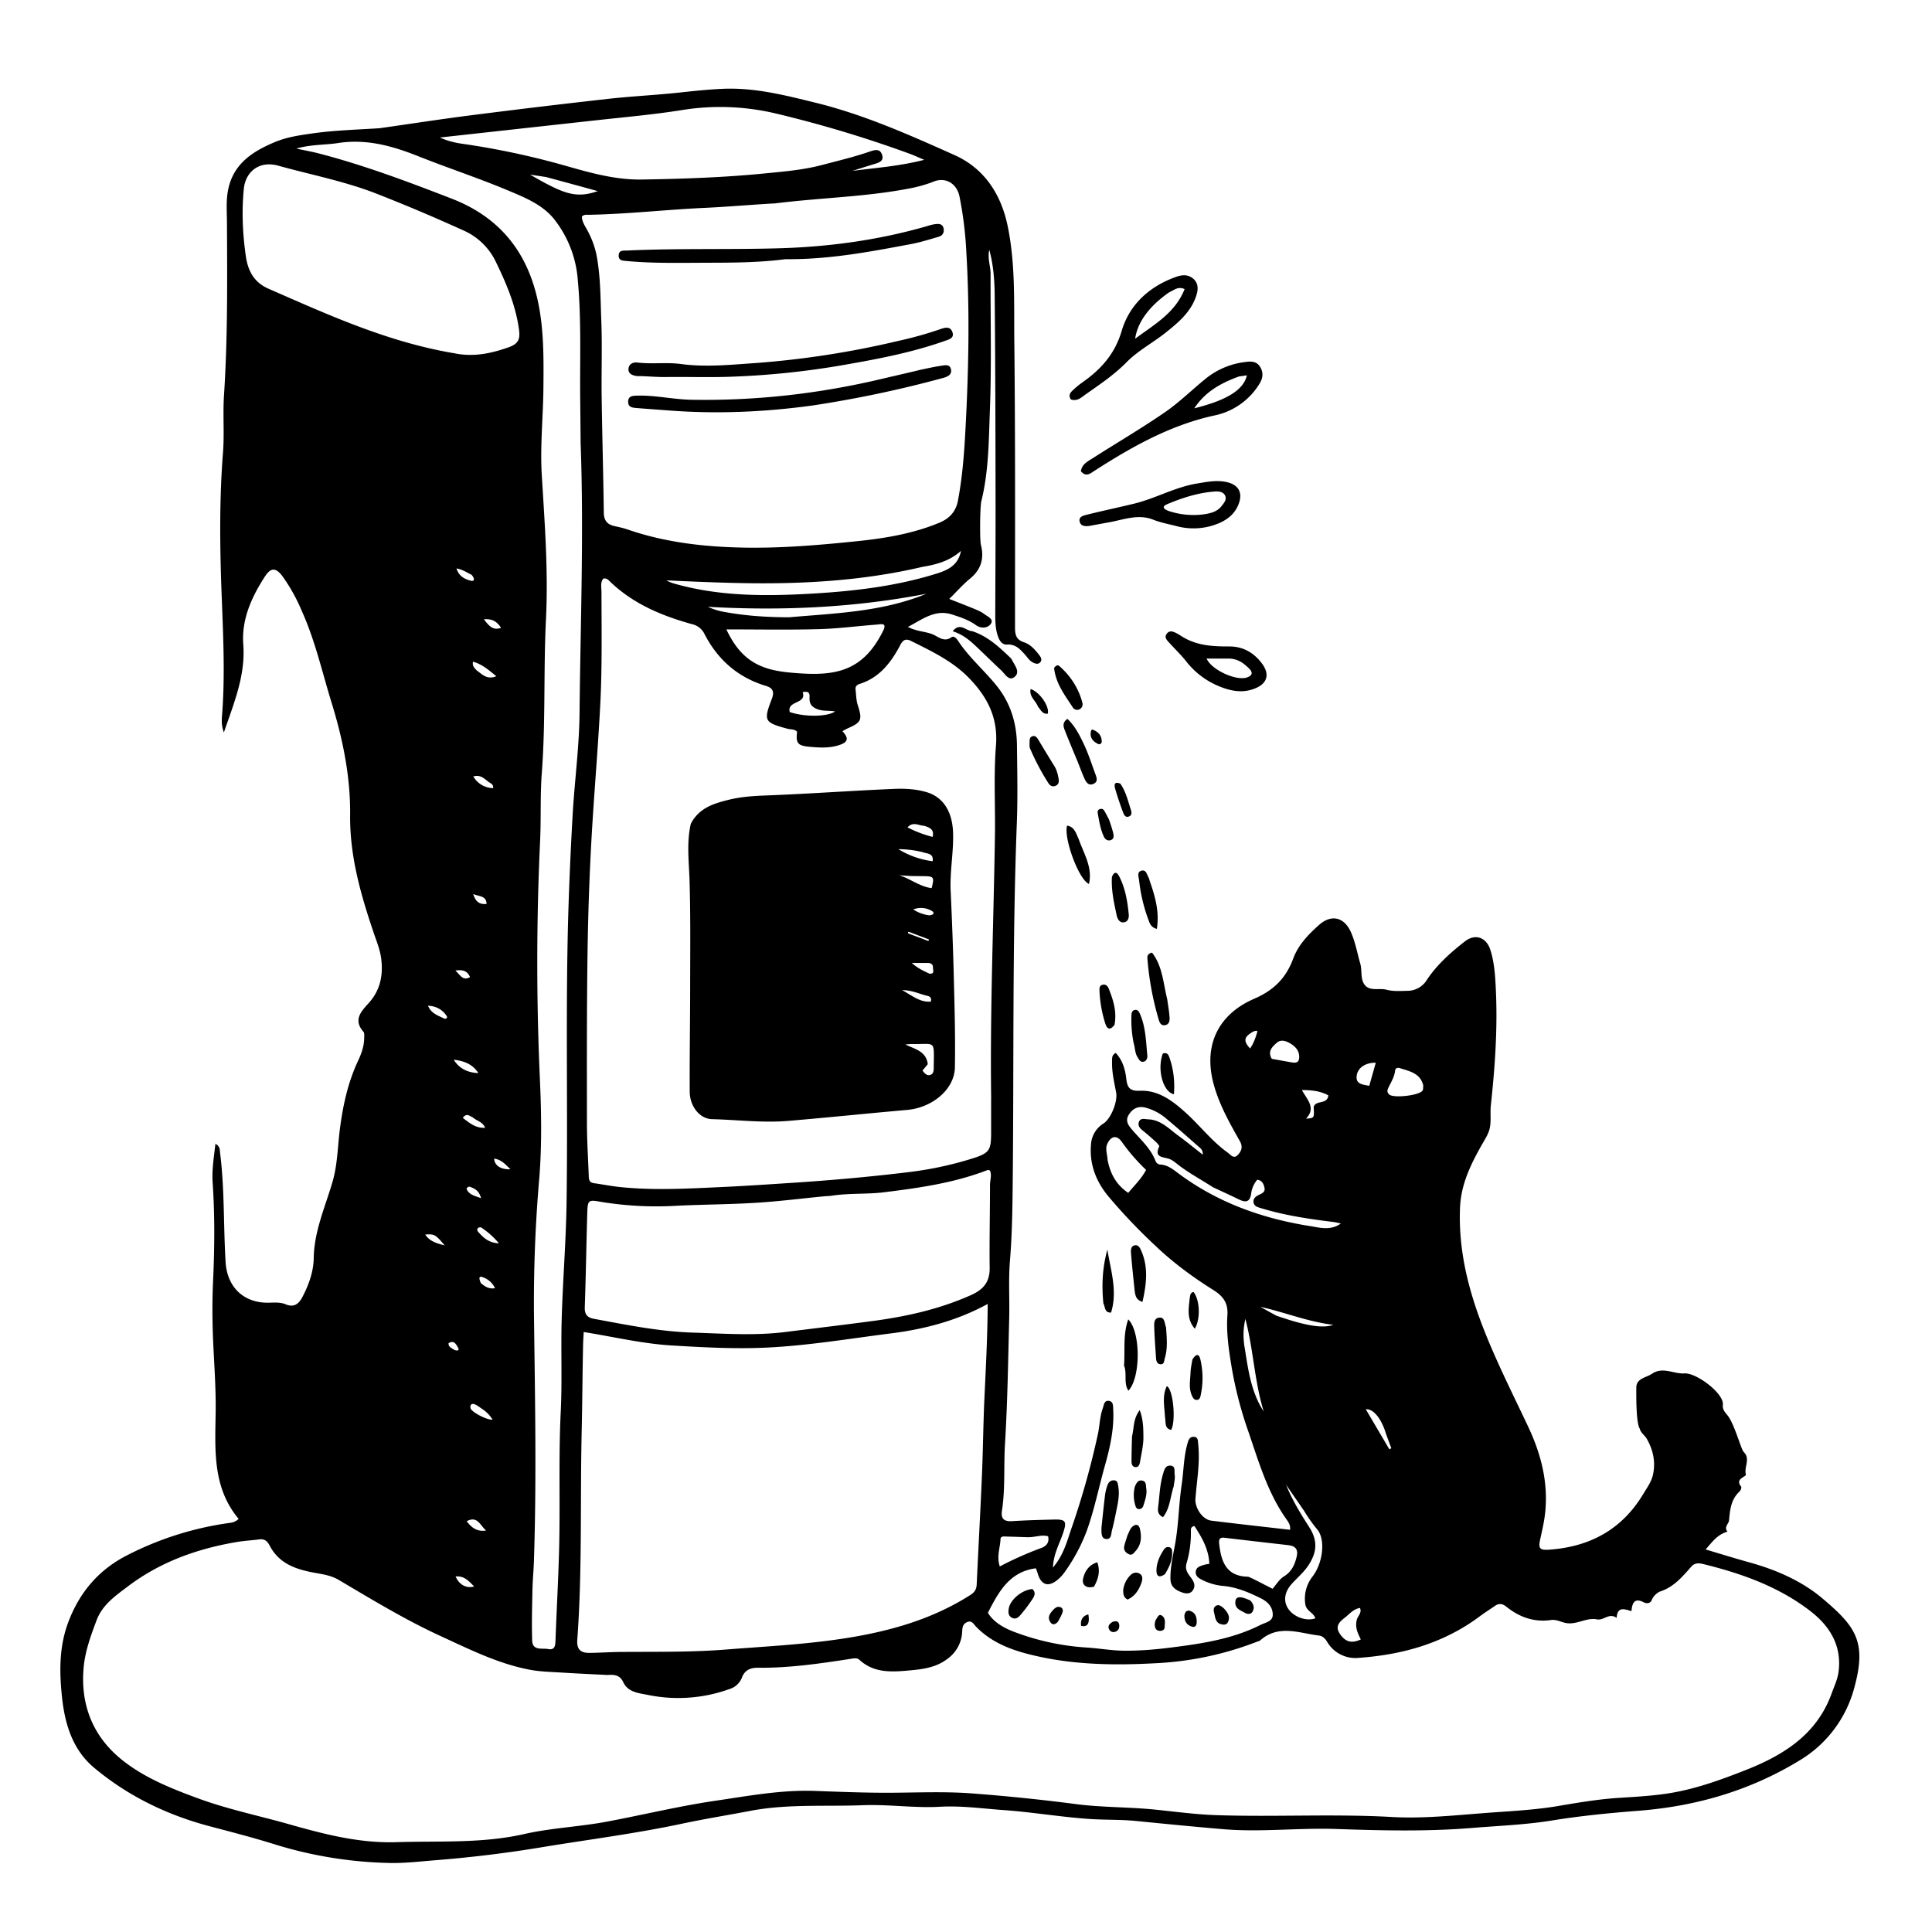
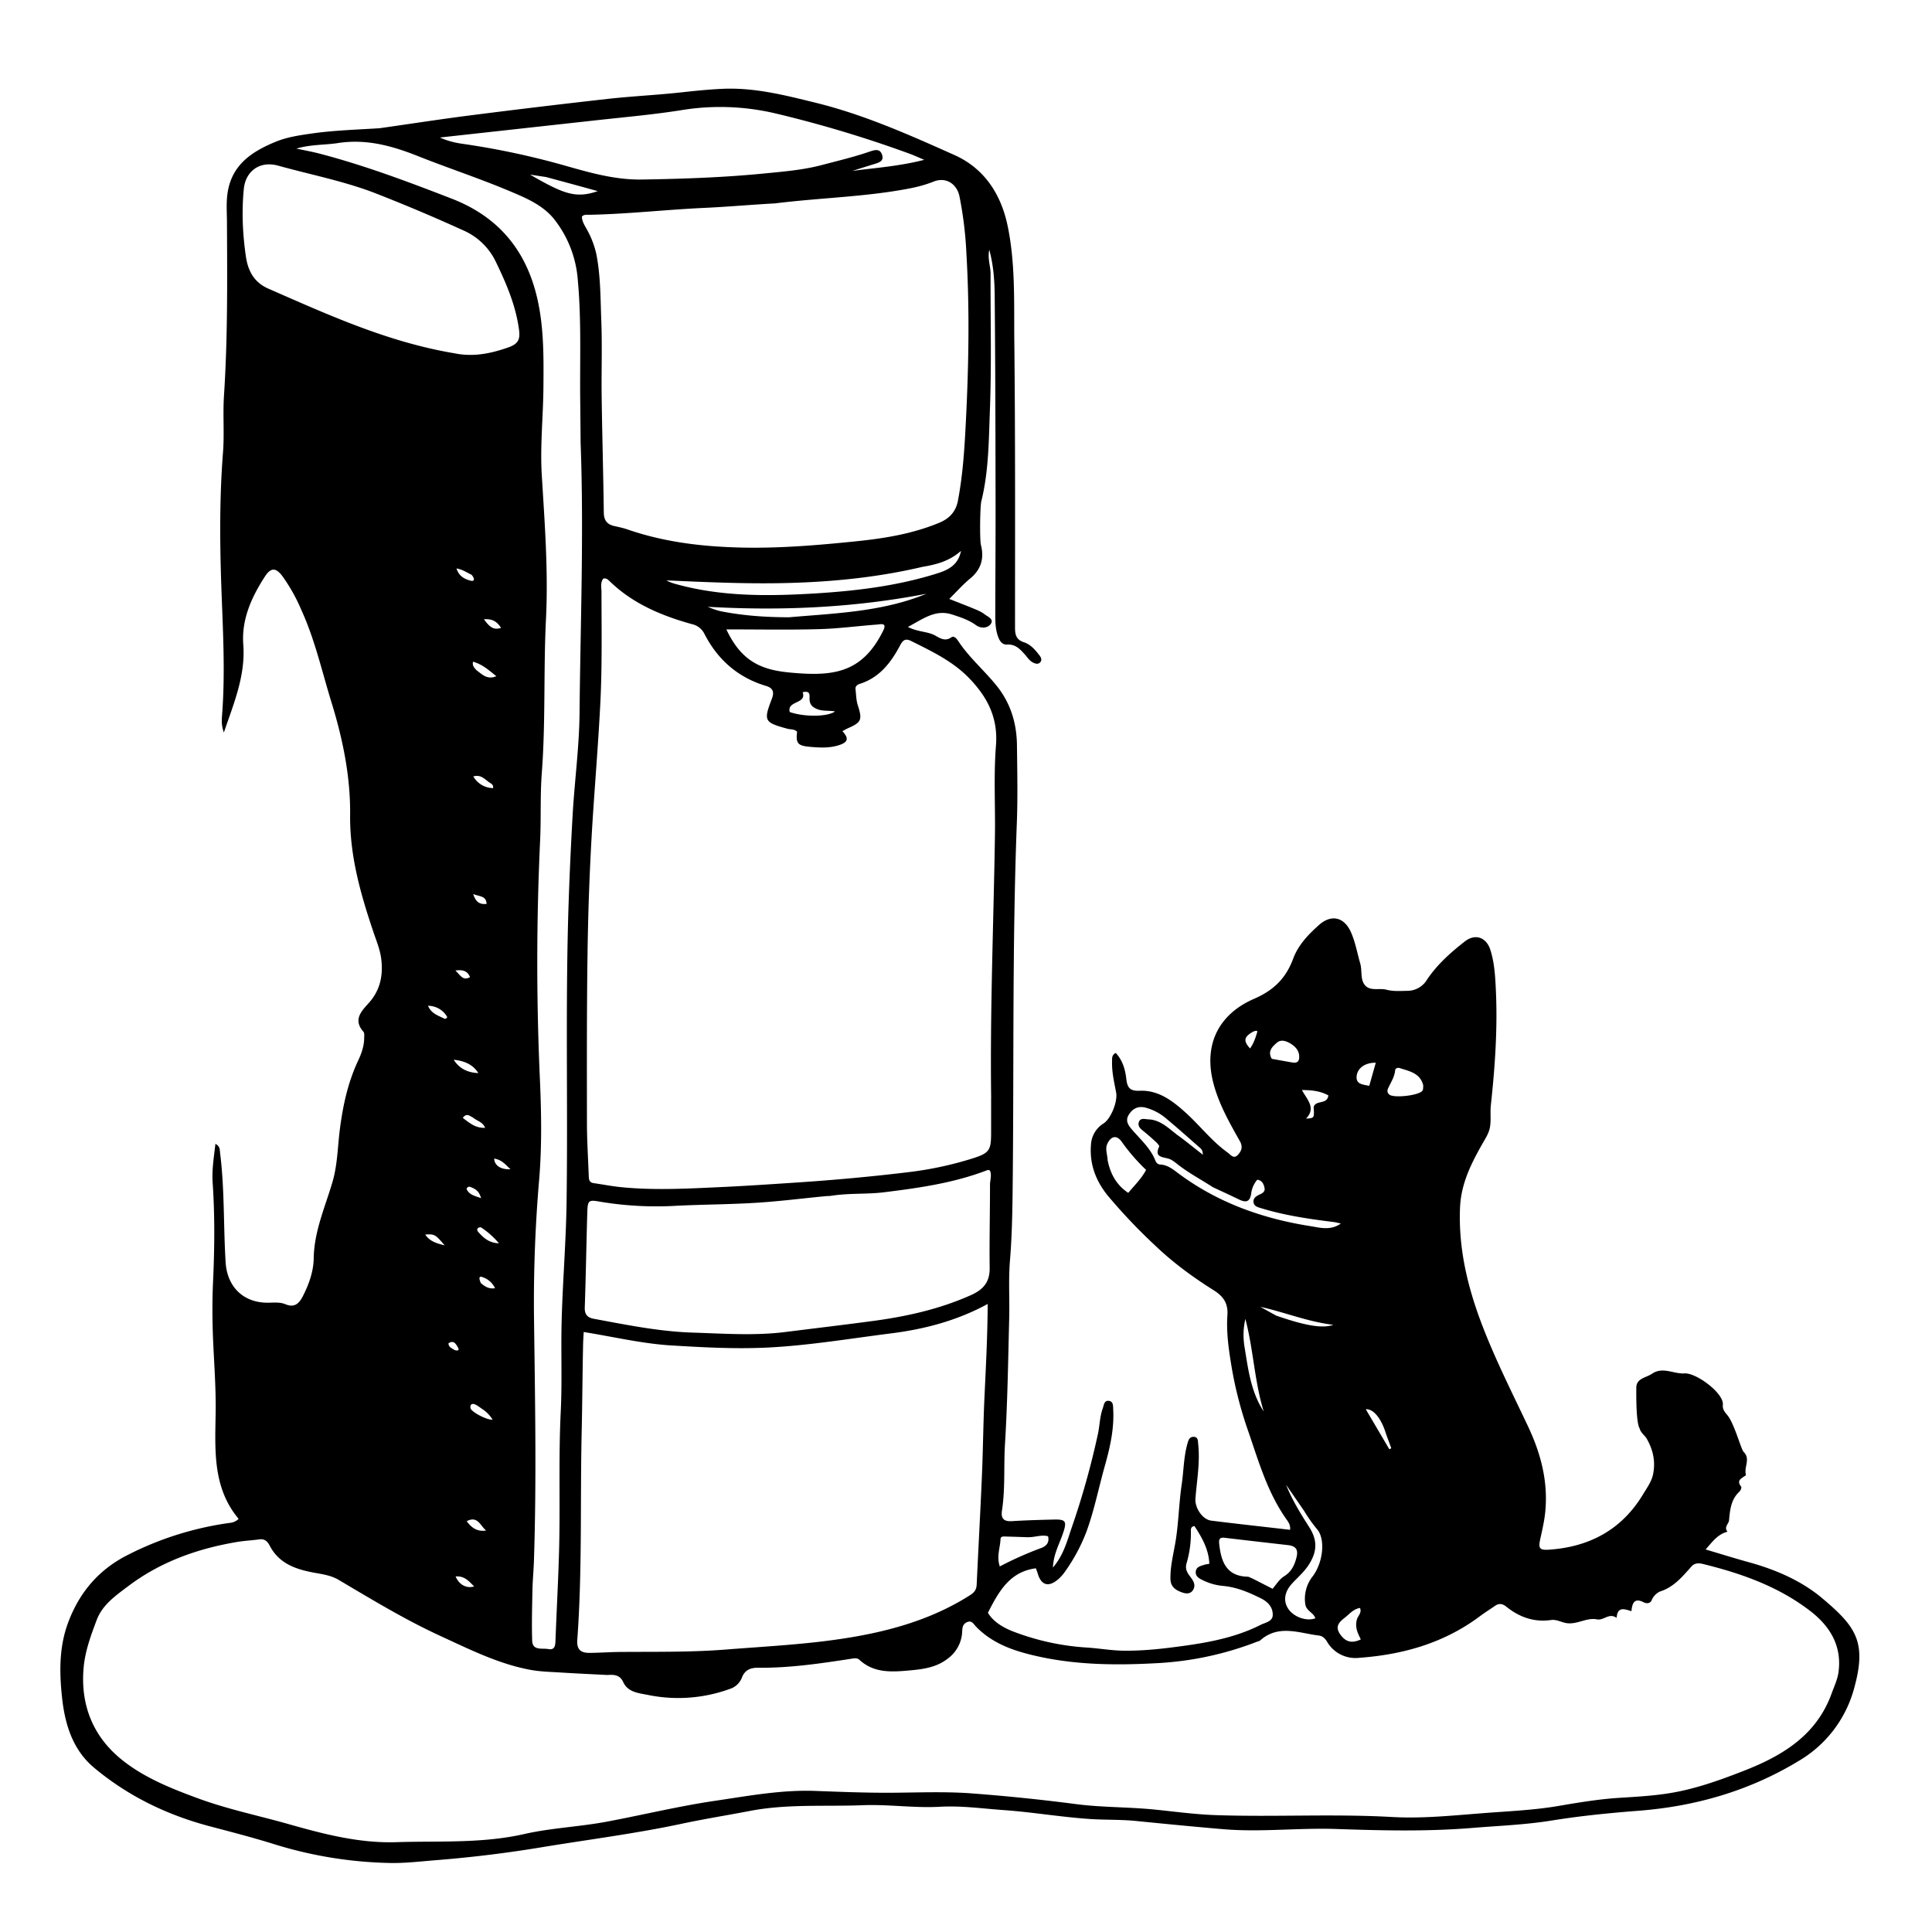
<svg xmlns="http://www.w3.org/2000/svg" viewBox="0 0 400 400" fill="none">
  <path d="M78.56 26.55c6.3-.89 12.45-1.85 18.63-2.64a1852.9 1852.9 0 0 1 28.6-3.43c4.9-.55 9.83-.78 14.73-1.3 3.1-.34 6.18-.67 9.3-.8 6.53-.25 12.73 1.34 19 2.88 10.04 2.46 19.42 6.65 28.77 10.83 6.15 2.75 9.66 8.04 11.04 14.72 1.62 7.84 1.29 15.8 1.37 23.7.22 19.79.15 39.58.15 59.37 0 1.53.22 2.57 1.87 3.1 1.38.46 2.35 1.61 3.23 2.76.32.42.53.97.08 1.42-.42.42-.95.26-1.44.02-.74-.36-1.15-1.05-1.66-1.63-1.01-1.12-1.97-2.21-3.73-2.1-1.04.06-1.56-.79-1.88-1.7-.54-1.5-.56-3.07-.56-4.63.02-8.14.08-16.27.06-24.4-.02-13.86-.05-27.71-.18-41.57-.03-3.1-.25-6.23-1.12-9.44-.4 1.83.28 3.4.27 5.03-.04 9.36.22 18.74-.14 28.1-.24 6.32-.23 12.72-1.78 18.95-.27 1.07-.35 7.96-.08 9.03.7 2.78.06 5.07-2.22 6.95-1.49 1.22-2.78 2.7-4.34 4.23 1.94.77 3.61 1.4 5.26 2.09.72.3 1.46.62 2.06 1.09.65.5 2 1 1.26 2.02-.67.91-2.07.94-3.03.24-1.51-1.1-3.22-1.65-4.95-2.21-3.47-1.13-6 .9-9.16 2.57 2.05 1.06 3.95.9 5.55 1.73 1.01.53 2.1 1.37 3.43.43.58-.42 1.12.29 1.42.73 2.3 3.5 5.53 6.2 8.1 9.45 2.8 3.54 4.03 7.68 4.08 12.15.06 5.4.18 10.82-.03 16.21-.98 25.7-.56 51.4-.88 77.1-.06 4.45-.17 8.94-.54 13.42-.33 4-.05 8.05-.16 12.08-.22 8.63-.34 17.27-.87 25.88-.28 4.6.08 9.24-.63 13.82-.24 1.6.41 2.24 2.05 2.14 2.85-.18 5.7-.26 8.56-.33 2.62-.08 2.86.33 2.07 2.73-.74 2.26-2.01 4.36-2.12 7.2 2.13-2.48 2.88-5.29 3.76-7.9a167.71 167.71 0 0 0 5.58-19.88c.35-1.71.37-3.5.97-5.16.24-.67.28-1.77 1.37-1.55.85.18.76 1.09.8 1.8.21 3.95-.65 7.78-1.7 11.52-1.29 4.56-2.2 9.22-3.82 13.69a36.85 36.85 0 0 1-4.4 8.24 8.48 8.48 0 0 1-1.55 1.74c-2.01 1.66-3.5 1.14-4.21-1.42-.09-.3-.22-.6-.34-.92-5.38.7-7.67 4.76-9.92 9.21 1.06 1.8 3.1 3.05 5.22 3.87a51.16 51.16 0 0 0 15.16 3.32c2.59.16 5.16.63 7.75.66 3.3.03 6.6-.25 9.89-.67 6.33-.8 12.63-1.75 18.42-4.67.98-.5 2.52-.69 2.53-2.08.01-1.58-.96-2.68-2.47-3.43-2.52-1.25-5.06-2.33-7.9-2.57a11.88 11.88 0 0 1-4.11-1.17c-.7-.34-1.48-.74-1.47-1.66.02-1.06.94-1.28 1.76-1.53.3-.1.62-.13 1.06-.22-.13-3.03-1.54-5.45-3.08-7.8-.74.09-.76.63-.74 1.03a22 22 0 0 1-.91 6.72c-.27 1.02.03 1.7.6 2.49.64.86 1.48 1.82.75 3-.46.75-1.27.81-2.1.55-1.37-.46-2.53-1.13-2.57-2.79-.06-2.35.48-4.65.9-6.94.8-4.22.8-8.52 1.44-12.76.4-2.76.4-5.57 1.15-8.28.2-.73.4-1.49 1.26-1.5 1.03-.02.92.87 1 1.57.4 3.79-.3 7.52-.58 11.26-.14 1.8 1.4 4.28 3.27 4.52 5.4.68 10.82 1.26 16.32 1.9.15-1.03-.43-1.72-.87-2.35-3.82-5.48-5.64-11.81-7.77-18.02a80.6 80.6 0 0 1-3.43-13.17c-.6-3.6-1.15-7.23-.9-10.86.19-2.56-.91-3.99-2.87-5.22-4.3-2.7-8.4-5.71-12.07-9.22a116.64 116.64 0 0 1-9.79-10.3c-2.51-3.08-3.86-6.59-3.51-10.65a5.48 5.48 0 0 1 2.6-4.34c1.57-1.04 2.96-4.6 2.6-6.44-.4-2.11-.9-4.2-.84-6.37.02-.64-.11-1.34.76-1.79 1.41 1.5 1.97 3.4 2.19 5.38.2 1.75.7 2.54 2.76 2.45 3.9-.17 6.83 2.09 9.58 4.58 2.94 2.67 5.37 5.87 8.62 8.2.64.46 1.26 1.43 2.13.5.73-.78 1.1-1.63.44-2.81-2.16-3.84-4.35-7.66-5.49-12-2.18-8.3 1.35-14.45 8.42-17.51 4.12-1.78 6.62-4.32 8.11-8.36 1.04-2.8 3.1-4.94 5.3-6.9 2.53-2.28 5.21-1.7 6.62 1.43.94 2.09 1.31 4.34 1.94 6.51.43 1.5-.03 3.3.98 4.5 1.1 1.3 2.97.55 4.45.94 1.41.37 2.84.26 4.27.23a4.74 4.74 0 0 0 4.15-2.35c2.08-3.1 4.88-5.59 7.8-7.87 2.17-1.7 4.47-.86 5.3 1.76.85 2.68 1 5.5 1.13 8.26.38 8-.18 15.97-1.04 23.93-.16 1.52.09 3.1-.2 4.6-.21 1.14-.9 2.22-1.5 3.26-2.38 4.17-4.49 8.38-4.68 13.37-.35 8.83 1.76 17.1 4.96 25.22 2.67 6.79 5.95 13.28 9.06 19.86 2.64 5.56 4.19 11.28 3.66 17.5-.17 2.03-.63 3.97-1.06 5.94-.44 1.96-.17 2.37 1.89 2.22 8.38-.6 15.03-4.18 19.43-11.53.8-1.33 1.75-2.59 2.05-4.17.5-2.6-.01-4.94-1.33-7.27-.55-.98-2.33-1.85-1-3.6 1.69-2.2-1.31 8.75-1.16-7 .02-1.92 2.03-2.02 3.25-2.85 2.23-1.53 4.49.08 6.73-.07 2.4-.17 8.17 4.1 7.94 6.48-.1.92.34 1.46.93 2.16 1.46 1.75 2.82 7.06 3.38 7.62 1.49 1.45-.02 3.15.48 4.78-.63.6-2.17.96-1 2.4.13.15-.1.8-.36 1.03-1.75 1.63-1.95 3.75-2.15 5.95-.08.76-1.12 1.39-.32 2.35-2.08.56-3.13 2.1-4.53 3.68 3.23.96 6.18 1.88 9.16 2.7 5.46 1.52 10.73 3.82 14.96 7.38 7.11 5.98 9.34 9.14 6.53 19.02a24.95 24.95 0 0 1-11.32 14.65c-10.27 6.24-21.46 9.45-33.35 10.36-5.95.46-11.88 1.05-17.78 2-5.45.89-10.97 1.09-16.47 1.54-9.42.78-18.87.54-28.28.22-7.81-.26-15.6.7-23.38.04-6.01-.51-12.02-1.1-18.02-1.7-3.24-.32-6.5-.19-9.74-.42-5.9-.41-11.73-1.41-17.63-1.83-4.39-.31-8.75-.94-13.2-.69-5.32.3-10.64-.53-15.98-.32-7.77.3-15.58-.3-23.29 1.17-4.71.9-9.46 1.66-14.16 2.66-9.46 2.02-19.05 3.24-28.58 4.8a258.87 258.87 0 0 1-22.2 2.74c-3.37.26-6.74.69-10.11.58a86.2 86.2 0 0 1-23.36-3.83c-4.52-1.42-9.12-2.6-13.7-3.81-8.78-2.35-16.8-6.25-23.77-12.09-4.45-3.73-6.04-9.07-6.62-14.58-.56-5.22-.62-10.5 1.32-15.6 2.36-6.23 6.38-10.9 12.38-13.9a66.06 66.06 0 0 1 21.1-6.6 3.01 3.01 0 0 0 1.77-.82c-5.5-6.56-4.86-14.46-4.76-22.2.07-5.28-.37-10.53-.57-15.78-.13-3.64-.14-7.29.02-10.92.32-6.9.4-13.78-.07-20.67-.19-2.66.25-5.26.57-8.08.99.5.89 1.25.97 1.91.94 7.5.68 15.07 1.14 22.6.32 5.16 3.76 8.5 8.98 8.38 1.17-.03 2.37-.13 3.47.34 1.72.71 2.7-.09 3.46-1.53 1.31-2.52 2.29-5.24 2.33-8.01.09-5.62 2.38-10.63 3.9-15.84 1.05-3.63 1.05-7.32 1.53-10.98.63-4.87 1.66-9.6 3.76-14.08.7-1.48 1.24-3.01 1.26-4.68 0-.44.09-1.04-.15-1.31-2.28-2.56-.3-4.38 1.18-6.05 2.36-2.67 2.9-5.74 2.5-9.05-.25-2-1.07-3.89-1.7-5.8-2.62-7.79-4.83-15.6-4.74-24 .08-7.9-1.5-15.65-3.83-23.21-1.98-6.4-3.43-12.98-6.22-19.11a36.23 36.23 0 0 0-3.99-7.14c-1.35-1.77-2.37-1.79-3.6.1-2.78 4.27-4.87 8.92-4.48 14.08.47 6.38-1.88 11.97-4.02 18.21-.54-1.5-.45-2.58-.37-3.62.7-9.1.13-18.2-.18-27.3-.3-9.03-.34-18.04.37-27.06.3-3.89-.05-7.82.2-11.71.78-11.9.68-23.8.62-35.7 0-2.08-.18-4.13.11-6.21.84-5.91 5-8.65 9.95-10.69 2.43-1 5-1.36 7.57-1.73 4.58-.65 9.2-.78 13.94-1.08Zm47.22 320.24c-3.31-.17-6.62-.32-9.93-.53-2-.12-4.03-.17-6-.53-6.6-1.22-12.55-4.21-18.56-6.97-7.33-3.36-14.23-7.56-21.17-11.66-1.48-.88-3.11-1.14-4.8-1.44-3.82-.68-7.49-1.8-9.48-5.65-.46-.88-1.04-1.45-2.14-1.3-1.54.21-3.1.28-4.64.54-8.18 1.38-15.83 4.1-22.52 9.15-2.6 1.96-5.34 3.84-6.54 7.05-1.16 3.1-2.32 6.21-2.66 9.55-.78 7.85 1.86 14.5 7.9 19.35 4.6 3.7 10.2 5.94 15.76 7.98 6.1 2.25 12.5 3.56 18.74 5.33 7.3 2.07 14.65 4 22.4 3.74 8.82-.28 17.68.3 26.39-1.68 5.65-1.28 11.46-1.5 17.13-2.57 7.47-1.4 14.84-3.2 22.37-4.31 6.88-1.01 13.72-2.3 20.7-2.05 5.2.19 10.4.4 15.6.38 5.47-.03 10.96-.27 16.4.1a397 397 0 0 1 22.27 2.28c5.43.68 10.9.56 16.34 1.13 4.19.43 8.38 1 12.58 1.13 12.1.4 24.2-.3 36.3.38 6.23.35 12.46-.3 18.68-.78 5.3-.42 10.64-.62 15.9-1.53 4.1-.7 8.19-1.38 12.34-1.65 3.37-.21 6.75-.4 10.07-.9 5.5-.83 10.7-2.7 15.85-4.71 8.04-3.14 15.1-7.4 18.2-16.12.53-1.46 1.2-2.82 1.4-4.43.68-5.4-1.84-9.4-5.79-12.47-6.58-5.1-14.3-7.84-22.32-9.8-.82-.2-1.69-.23-2.35.52-1.88 2.12-3.67 4.3-6.58 5.21a3.5 3.5 0 0 0-1.64 1.73c-.28.72-1.02.81-1.67.48-1.83-.96-2.4.05-2.53 1.84-1.45-.45-2.92-1.03-3.07 1.39-1.58-1.14-2.66.6-4.1.3-2.06-.4-3.92 1-6.03.81-1.2-.1-2.21-.85-3.47-.67-3.51.5-6.57-.6-9.29-2.8-.75-.6-1.5-.7-2.3-.13-1.01.7-2.06 1.35-3.05 2.09-7.42 5.57-15.91 8-25.03 8.66a6.79 6.79 0 0 1-6.72-3.39c-.4-.63-.9-1.13-1.67-1.22-4.1-.5-8.33-2.36-12.13 1-.19.17-.48.2-.72.3a66.66 66.66 0 0 1-21.06 4.44c-8.17.44-16.39.35-24.45-1.47-4.68-1.05-9.16-2.54-12.62-6.12-.52-.54-.87-1.38-1.9-.9-.86.4-.92 1.11-.96 1.94a7.29 7.29 0 0 1-3.03 5.62c-2.3 1.79-5.03 2.15-7.71 2.4-3.67.33-7.45.66-10.52-2.17-.44-.4-.94-.35-1.47-.27-6.48 1-12.96 1.97-19.55 1.9-1.5-.02-2.75.44-3.35 2.1a3.96 3.96 0 0 1-2.52 2.3 31.23 31.23 0 0 1-16.9 1.23c-1.85-.38-4.15-.5-5.15-2.7-.59-1.28-1.61-1.57-3.23-1.43Zm79.43-119.45c-.25-18.09.5-36.16.78-54.24.1-6.23-.28-12.5.21-18.7.47-5.75-1.74-10.04-5.5-13.94-3.41-3.55-7.75-5.6-12.06-7.75-1.24-.62-1.75-.1-2.28.9-1.9 3.59-4.27 6.68-8.36 7.98-.53.17-.95.5-.87 1.14.13 1.1.13 2.23.46 3.26.97 3 .79 3.55-2 4.77-.4.18-.77.4-1.18.62 1.3 1.4 1.2 2.2-.4 2.79-2.06.76-4.22.64-6.36.45-2.5-.23-2.91-.73-2.62-3.12-.53-.58-1.32-.44-1.99-.62-4.81-1.31-5-1.61-3.24-6.19.53-1.38.28-2.23-1.19-2.67-5.8-1.74-10-5.41-12.75-10.75a3.77 3.77 0 0 0-2.61-2.05c-6.26-1.74-12.16-4.2-16.94-8.8-.36-.35-.73-.78-1.4-.63-.66.83-.38 1.83-.38 2.77.01 7.41.14 14.81-.2 22.23-.39 8.11-1.06 16.2-1.59 24.3-.57 8.81-.92 17.65-1.07 26.49-.2 12.29-.16 24.59-.15 36.88 0 3.64.24 7.28.37 10.92.02.74.06 1.44 1.04 1.58 1.86.26 3.7.63 5.57.82 7.01.71 14.02.3 21.03-.02 4.74-.22 9.47-.54 14.2-.85 8.23-.53 16.44-1.26 24.62-2.26 4.47-.55 8.86-1.5 13.13-2.85 3.4-1.08 3.71-1.72 3.72-5.24v-7.22Zm-65.49 51.26c-6.32-.3-12.48-1.8-18.87-2.82-.06 1.04-.1 1.68-.12 2.32-.14 6.1-.16 12.21-.3 18.32-.33 14.36.14 28.74-.91 43.1-.15 2.04.76 2.7 2.51 2.69 2.08-.01 4.16-.17 6.24-.19 7.34-.06 14.67.08 22.01-.5 8.35-.66 16.72-1.06 25-2.38 9.05-1.44 17.74-3.9 25.57-8.88.88-.56 1.3-1.13 1.36-2.15.34-7.4.75-14.78 1.07-22.17.24-5.39.28-10.79.52-16.17.3-6.53.66-13.06.69-19.8-6.3 3.44-13 5.2-19.91 6.08-8.56 1.08-17.06 2.52-25.72 2.95-6.31.3-12.56 0-19.14-.4Zm20.89-236.5c-4.86.26-9.7.7-14.57.93-8.03.36-16.04 1.29-24.1 1.44-.5 0-1.05-.1-1.47.38.03 1.15.74 2.04 1.23 3.01a18.6 18.6 0 0 1 1.76 4.73c.9 4.55.85 9.18 1.03 13.77.21 5.32 0 10.65.08 15.98.11 7.93.34 15.85.44 23.78.02 1.57.64 2.43 2.12 2.78.95.21 1.91.41 2.83.73 7.83 2.7 15.93 3.6 24.16 3.75 7.61.13 15.17-.5 22.73-1.27 6.02-.6 11.98-1.54 17.62-3.88 2-.83 3.4-2.2 3.85-4.52.89-4.67 1.27-9.37 1.53-14.1.68-12.4.96-24.8.23-37.21a78.1 78.1 0 0 0-1.44-11.78c-.57-2.64-2.86-4.01-5.33-3.03-1.58.63-3.2 1.07-4.87 1.4-9.07 1.77-18.32 1.93-27.83 3.1Zm-40.4 49.27-.08-8.38c-.1-8.33.27-16.67-.5-24.97a23.06 23.06 0 0 0-4.96-12.72c-2.44-2.99-6.07-4.43-9.51-5.88-6.16-2.58-12.53-4.67-18.73-7.14-5.39-2.14-10.7-3.56-16.47-2.66-2.73.42-5.54.26-8.6 1.14 1.83.4 3.3.65 4.73 1.03 9.38 2.44 18.43 5.85 27.46 9.35 9.66 3.75 15.4 10.69 17.69 20.66 1.39 6.06 1.32 12.24 1.27 18.42-.05 6.05-.71 12.1-.34 18.14.6 9.92 1.36 19.8.87 29.78-.53 10.64-.06 21.32-.87 31.97-.35 4.59-.13 9.21-.34 13.83a539.4 539.4 0 0 0-.08 48.79c.32 7.09.47 14.16-.1 21.22a299.26 299.26 0 0 0-1.1 28.04c.21 17.1.56 34.21-.01 51.32-.07 1.94-.26 3.88-.3 5.81-.07 3.52-.17 7.03-.06 10.54.07 2.17 2.06 1.52 3.32 1.76 1.43.27 1.47-.8 1.51-1.86.23-6.17.57-12.32.74-18.49.26-9.62-.13-19.25.35-28.88.31-6.43 0-12.89.2-19.32.23-7.92.88-15.82 1-23.74.3-20.75-.27-41.5.43-62.25.21-6.24.5-12.47.86-18.7.42-6.88 1.34-13.74 1.4-20.6.18-18.61.92-37.22.21-56.2Zm51.71 156.23c-.45.03-.9.04-1.36.09-4.65.45-9.29 1.04-13.95 1.33-5.44.34-10.9.35-16.35.61a70.7 70.7 0 0 1-16.08-.84c-2.22-.4-2.5-.3-2.58 2-.2 6.63-.3 13.26-.53 19.89-.05 1.5.57 2.13 1.92 2.37 6.76 1.25 13.5 2.63 20.4 2.85 6.43.2 12.86.68 19.27-.13 6.11-.77 12.23-1.49 18.33-2.31 6.9-.94 13.64-2.46 20.06-5.33 2.6-1.17 3.9-2.75 3.85-5.67-.07-5.7.07-11.42.07-17.14 0-1 .42-2.03-.03-3-.21-.04-.36-.12-.46-.08-6.89 2.67-14.12 3.7-21.4 4.6-3.6.46-7.24.13-11.16.76Zm-78.04-174.5c3.95.87 7.65.14 11.43-1.2 2.16-.76 2.4-1.85 2.13-3.77-.68-4.9-2.57-9.34-4.7-13.75a13.4 13.4 0 0 0-6.77-6.66 361.23 361.23 0 0 0-18.5-7.81c-6.43-2.45-13.22-3.76-19.83-5.6-4-1.12-6.82 1.27-7.16 4.8-.46 4.66-.25 9.36.43 14 .43 2.93 1.65 5.34 4.67 6.66 12.33 5.39 24.57 11 38.3 13.34Zm29.3-48.17-32.1 3.54c1.54.7 3.06 1.07 4.59 1.29a162.48 162.48 0 0 1 21.49 4.58c5.1 1.45 10.23 2.9 15.62 2.83 8.45-.13 16.9-.42 25.3-1.24 4.05-.4 8.14-.72 12.11-1.77 3.33-.88 6.68-1.67 9.94-2.8.92-.31 2.03-.66 2.48.64.46 1.32-.57 1.65-1.55 1.95-1.55.47-3.08.96-4.61 1.44 4.8-.65 9.64-.95 14.9-2.3-1.34-.56-2.14-.94-2.96-1.24a247.64 247.64 0 0 0-27.97-8.4 49.85 49.85 0 0 0-19.5-.62c-5.77.91-11.59 1.42-17.74 2.1Zm59.63 105.73c.96-1.86-.47-1.4-1.35-1.34-4 .3-7.99.84-12 .94-6.27.17-12.55.05-19.08.05 1.25 2.6 2.67 4.7 4.82 6.27 2.98 2.15 6.45 2.54 9.97 2.8 7.84.57 13.5-.4 17.64-8.72Zm8.18-13.3c-8.7 2.05-17.54 3-26.43 3.3-8.86.3-17.72-.1-26.58-.5.68.4 1.36.6 2.05.79 9.36 2.58 18.9 2.5 28.46 1.93 8.64-.52 17.21-1.54 25.51-4.15 2.28-.72 4.38-1.7 4.96-4.67-2.33 2.05-4.92 2.8-7.97 3.3Zm60.07 128.4c-2.4-1.55-4.93-2.89-7.2-4.66-.6-.48-1.25-1.02-1.97-1.22-1.35-.37-2.93-.34-1.89-2.5.08-.16-.36-.64-.63-.9-.8-.75-1.64-1.48-2.49-2.18-.62-.5-1.35-1.02-1.12-1.9.28-1.05 1.28-.68 2-.65 2.6.1 4.29 1.99 6.2 3.38 1.65 1.2 3.21 2.49 5.07 3.94 0-.99-.4-1.25-.71-1.53-2.25-1.97-4.47-3.96-6.77-5.87a10.91 10.91 0 0 0-4.44-2.36c-1.56-.37-2.67.25-3.45 1.56-.7 1.18-.07 2.09.68 2.97 1.76 2.06 3.86 3.86 4.88 6.48.18.44.5.76 1.02.79 1.45.07 2.54.93 3.63 1.75 8.15 6.1 17.44 9.42 27.38 10.99 1.94.3 4.16 1.01 6.36-.53-.68-.15-1.1-.27-1.54-.32-5.02-.62-10.02-1.35-14.88-2.83-.65-.2-1.51-.36-1.65-1.19-.16-.93.57-1.35 1.32-1.7.56-.25 1.09-.6.95-1.3-.16-.83-.5-1.6-1.51-1.73a5.44 5.44 0 0 0-1.26 2.88c-.28 1.88-1.23 1.84-2.6 1.17-1.7-.83-3.41-1.6-5.38-2.53Zm8.26 81.06 4.15 2.12c.8-.93 1.4-1.97 2.41-2.6 1.48-.91 2.16-2.3 2.56-3.96.4-1.64-.24-2.3-1.77-2.48-4.38-.5-8.76-1-13.13-1.52-1.03-.13-1.22.34-1.12 1.25.4 3.65 1.44 6.7 5.9 6.81.24 0 .48.18 1 .38Zm-95.97-199.02c9.62-.83 19.35-1.12 28.46-4.87-14.97 2.9-30.06 3.57-45.28 2.7.96.41 1.91.76 2.9.96 4.47.87 9 1.2 13.91 1.21Zm106.6 184.94-3.68-5.34c1.23 3.1 2.95 5.9 4.73 8.68 1.8 2.77 1.75 5.13-.06 7.93-.97 1.5-2.33 2.62-3.5 3.92-1.54 1.7-1.77 3.61-.71 5.17 1.15 1.7 3.76 2.63 5.6 1.95-.37-1.19-1.88-1.5-2.08-2.9a7.49 7.49 0 0 1 1.56-5.83c2.16-2.92 2.62-7.69.88-9.7a31.39 31.39 0 0 1-2.73-3.88Zm-40.63-72.54c.55 2.75 1.75 5.08 4.27 6.77 1.3-1.56 2.7-2.9 3.7-4.75a40.06 40.06 0 0 1-5.1-5.9c-1.04-1.4-2.22-1.08-2.94.52-.47 1.05 0 2.04.07 3.36Zm-16.79 78.06c-1.36-.05-2.72-.1-4.08-.13-.5-.01-1.26-.16-1.3.5-.07 1.81-.86 3.63-.15 5.68a72.66 72.66 0 0 1 8.62-3.83c1.02-.38 1.69-1.15 1.37-2.41-1.42-.4-2.74.27-4.46.19Zm82.14-93.53c-.62-2.57-2.87-2.94-4.89-3.6-.41-.13-.9.05-.93.47-.14 1.41-.92 2.55-1.48 3.78-.2.47-.15.87.26 1.23.9.8 6.26.2 6.9-.83.13-.2.1-.5.14-1.05Zm-37.1 53.55c.81 4.8 1.29 9.72 4.07 13.95-1.93-6.25-2.13-12.86-3.8-19.16-.37 1.65-.5 3.25-.26 5.2Zm23.34 57.1c.16-.81 1.11-1.43.66-2.47-1.4.23-2.17 1.26-3.12 2-1.1.85-2.13 1.77-1.03 3.38 1.12 1.64 2.39 2.03 4.32 1.14-.56-1.2-1.25-2.38-.83-4.06Zm-167.87-298.73-3.3-.5c6.94 4 9.44 5 14.02 3.42-3.7-1.02-7.06-1.94-10.72-2.92Zm55.37 109.74c-.75-.5-.84-1.32-.8-2.08.06-1.09-.48-1.19-1.43-1 .9 2.5-3.3 1.7-2.67 4.11 3.03 1.04 7.75 1.02 9.38-.12-1.47-.3-2.98.13-4.48-.9Zm94.9 72.83 4.02.72c.74.12 1.53.2 1.64-.83.13-1.3-.53-2.23-1.58-2.92-.98-.64-2.15-1.1-3.06-.28-.87.77-1.96 1.73-1.02 3.3Zm.93 53.17c6.06 2.1 9.63 2.7 11.8 1.9-5.28-.63-10.05-2.61-15.08-3.72 1 .57 2.01 1.13 3.28 1.82Zm19.25-47.58 1.35-4.78c-2.16-.05-3.74 1.07-3.95 2.67-.24 1.8 1.24 1.83 2.6 2.11Zm-11.51 4.4c.4-1.54 2.82-.43 3.04-2.42-1.6-.88-3.3-1.1-5.48-1.11 1.14 2.06 2.97 3.72.86 5.92 1.72-.11 1.72-.11 1.58-2.38Zm14.98 67.66c-.93-3.1-2.57-5.22-4.19-5.1l4.88 8.29.4-.22-1.09-2.97Zm-187.92-74.7c-1.2-1.88-3.03-2.54-5.1-2.76 1.15 1.82 2.85 2.67 5.1 2.76Zm-.38-83.4c1.14.81 2.16 2.04 4.1 1.23-1.59-1.28-2.92-2.48-4.83-3-.17.85.22 1.2.73 1.77Zm1.26 153c-.55-.35-1.05-.8-1.64-1.03-.63-.23-1.02.13-.86.82.19.79 3.45 2.5 4.56 2.36a6.94 6.94 0 0 0-2.06-2.15Zm-3.29 23.18c.99 1.37 2.22 2.23 4.02 1.92-1.21-.93-1.73-3.14-4.02-1.92Zm1.24-83.6c-.65-.32-1.3-.97-2.05.1 1.39 1.04 2.63 2.15 4.62 2.05-.52-1.26-1.64-1.37-2.57-2.16Zm1.7 22.75c-.8-.02-.95.53-.54.98 1.02 1.12 2.1 2.23 4.27 2.34a16.9 16.9 0 0 0-3.73-3.32Zm159.98-40.56c-2 1.09-2.21 1.92-.74 3.53.74-1.04 1.14-2.2 1.47-3.36.12-.43-.28-.29-.73-.17Zm-158.59-51.81c-.8-.6-1.53-1.38-2.97-.98a4.8 4.8 0 0 0 4.11 2.42c.08-.92-.6-.94-1.14-1.44Zm-6.63 164.66c.7 1.66 2.21 2.56 3.83 2.06-1.1-1.1-2-2.21-3.83-2.06Zm-2.27-115.46c.4-.03.65-.24.4-.6a4.57 4.57 0 0 0-3.84-2.09c.69 1.65 2.09 2 3.44 2.69Zm5.57-91.93c-.95-.44-1.82-1.09-3.12-1.31.52 1.66 1.74 2.22 2.92 2.53.88.23.88-.45.2-1.22Zm6.11 11c-.74-1.17-1.68-1.95-3.55-1.78 1.05 1.38 1.86 2.36 3.55 1.77Zm-15.7 125.6c.9 1.39 2.33 1.82 4.02 2.24-1.9-2.25-2.1-2.38-4.02-2.24Zm14.27-15.72c.07 1.4 1.34 2.3 3.38 2.2-1.04-.96-1.8-1.98-3.38-2.2Zm-2.76 25.77c.79.65 1.59 1.27 2.94 1.06a4.33 4.33 0 0 0-2.48-2.25c-1.04-.43-.78.4-.46 1.2Zm-1.75-19.73c-.4-.15-.82-.5-1.21.2.49 1.25 1.69 1.46 3.02 1.95-.33-1.06-.75-1.7-1.81-2.15Zm2.94-58.77c-.07-1.71-1.42-1.49-2.77-2.05.52 1.63 1.3 2.19 2.77 2.05Zm-3.42 15.15c-.51-1.18-1.35-1.61-3.04-1.36 1.1 1.03 1.57 2.19 3.04 1.36Zm-3.22 77.2c.46.17 1.1.2.74-.46-.34-.6-.83-1.71-1.98-.93-.01.78.59.96 1.24 1.39Z" fill="#000" />
-   <path d="M223.78 97.54c.27-1.5 1.47-2.04 2.47-2.68 4.97-3.18 10.09-6.17 14.95-9.52 3.08-2.12 5.76-4.82 8.7-7.16a15.98 15.98 0 0 1 7.84-3.22c1.12-.16 2.28-.23 3.03.82.79 1.1.78 2.31.1 3.49a14.28 14.28 0 0 1-9.58 6.78c-9.12 2.02-17.03 6.5-24.75 11.46-.81.53-1.74 1.33-2.76.03Zm32.75-19.6c-4.54 1.65-7.21 3.55-9.28 6.6 6.76-1.67 10.23-3.83 10.9-6.83l-1.62.23Zm-34.81 4.77c-.61-.9-.09-1.46.44-1.95.6-.57 1.26-1.12 1.95-1.6 3.83-2.7 6.7-5.84 8.13-10.67 1.6-5.42 5.7-9.17 11.18-11.14 1.32-.48 2.57-.58 3.66.38 1.15 1.02.97 2.39.55 3.63-1.12 3.29-3.7 5.44-6.28 7.5-2.63 2.1-5.72 3.72-8.06 6.09-2.59 2.63-5.56 4.63-8.52 6.7-.85.6-1.69 1.5-3.05 1.06Zm20.29-22.16c-4.08 2.87-6.5 6.14-6.99 9.58 3.96-2.95 8.3-5.34 10.24-10.28-1.41-.62-2.15.22-3.25.7Zm-11.82 47.48-4.56.84c-.89.15-1.87.1-2.1-.88-.25-1.02.8-1.25 1.51-1.43 3.22-.8 6.45-1.48 9.67-2.26 4.49-1.07 8.56-3.46 13.16-4.2 2.05-.34 4.1-.76 6.18-.27 2.4.56 3.28 2.2 2.4 4.51-.73 1.95-2.2 3.17-4.06 3.98a13.53 13.53 0 0 1-8.94.57c-1.58-.4-3.2-.7-4.7-1.3-2.89-1.14-5.62-.17-8.56.44Zm11.64-2.28a16.3 16.3 0 0 0 7.3.75c1.4-.2 2.82-.5 3.78-1.72.48-.62 1.09-1.3.77-2.1-.37-.88-1.34-.98-2.18-.92-3.46.26-6.72 1.3-9.9 2.65-.82.35-1.02.82.23 1.34Zm2.65 25.88c3.15 2.06 6.57 2.22 10.02 2.21 2.9 0 5.1 1.3 6.79 3.55 1.67 2.25 1.08 4.19-1.59 5.2-2.52.97-4.97.47-7.36-.53a16.53 16.53 0 0 1-6.74-5.12c-1.04-1.32-2.27-2.49-3.4-3.74-.51-.57-1.25-1.18-.63-2 .6-.79 1.4-.42 2.11-.05.23.12.45.26.8.48Zm9.92 4.72h-4.58c.97 2.33 6.16 4.7 8.38 3.9 1.16-.41 1.2-1.06.39-1.86-1.08-1.05-2.23-2-4.19-2.04Zm-53.1-5.67c3.13 1.04 5.37 3.12 7.6 5.22.23.22.49.45.62.73.55 1.13 1.78 2.48.55 3.5-1.19 1-1.98-.6-2.78-1.34-1.66-1.55-3.28-3.14-4.92-4.7-1.41-1.34-2.84-2.66-5.13-3.4 1.54-1.92 2.75-.05 4.06-.01Zm40.36 76.2c.2 1.38.41 2.6.49 3.82.03.63-.07 1.37-.89 1.54-.86.18-1.17-.49-1.35-1.1a61.25 61.25 0 0 1-2.36-12.8c-.03-.45.13-.9.96-1.11 2.16 2.74 2.31 6.23 3.15 9.65Zm-18.66-49.46c-.87-2.1-1.7-4.07-2.48-6.05-.32-.82-.7-1.72.48-2.53 1.53 1.43 2.47 3.28 3.34 5.1 1 2.1 1.7 4.32 2.51 6.5.26.7.44 1.44-.44 1.84-.96.45-1.48-.23-1.82-.94-.57-1.24-1.02-2.52-1.58-3.92Zm9.72 125.3c.23-3.25-.25-6.4.87-9.56 2.61 2.6 2.6 12.09.03 14.77-1.04-1.6-.22-3.48-.9-5.21Zm-4.68 33.65c.25-2.42.48-4.68.76-6.92.1-.7.27-1.4.53-2.06.22-.57.71-.96 1.37-.9.7.05.72.68.81 1.16.36 1.89-.1 3.72-.47 5.55-.24 1.2-.49 2.4-.81 3.6-.2.74-.09 1.97-1.25 1.83-1.03-.13-.92-1.25-.94-2.26Zm-10.01-158.17c.72.99.96 2 1.14 3.02.1.59.05 1.2-.62 1.47-.66.28-1.18-.04-1.5-.56a50.28 50.28 0 0 1-3.8-7.19c-.16-.4-.08-.9-.08-1.34 0-.46 0-.96.53-1.15.61-.22.95.18 1.24.65 1 1.66 2 3.32 3.1 5.1Zm5.27 15.43c1.06 3.1 2.96 5.9 2.16 9.38-2.14-.89-5.28-9.55-4.53-12.07 1.48.22 1.8 1.47 2.36 2.69Zm14.73 8.74c1.16 3.3 2.04 6.46 1.48 9.95-1.3-.34-1.5-1.26-1.78-2a33.7 33.7 0 0 1-1.9-8.13c-.08-.65-.46-1.62.43-1.9 1.05-.34 1.16.76 1.54 1.38.1.16.14.37.23.7Zm-3.11 84.87c-.28-2.73-.57-5.3-.76-7.87-.05-.6-.01-1.42.83-1.55.7-.1 1.01.51 1.25 1.04 1.57 3.49 1.12 7 .3 10.68-1.27-.37-1.48-1.22-1.62-2.3Zm-16.67-128.96c.32-.44.7-.71 1.05-.4 2.36 2.06 4 4.6 4.8 7.62.14.52-.06 1.06-.58 1.34-.54.3-1.13.05-1.4-.36-1.63-2.53-3.55-4.94-3.88-8.2Zm16.46 77.67a23.94 23.94 0 0 1-.46-5.58c.02-.53.02-1.1.66-1.26.66-.16.93.4 1.13.86 1.17 2.72 1.22 5.66 1.5 8.54.06.54-.16 1.23-.88 1.32-.62.07-.85-.49-1.13-.93-.56-.85-.5-1.87-.82-2.95Zm-4.5-34.4c.53-1.24 1.07-.95 1.5-.13 1.26 2.45 1.71 5.12 1.98 7.83.07.7-.1 1.56-.94 1.7-.94.16-1.38-.65-1.55-1.42-.55-2.59-1.15-5.17-.99-7.98Zm12.79 126.19c-.73 2.22-.76 4.55-2.21 6.37-1.1-.51-1.11-1.36-1.01-2.08.3-2.3.33-4.63 1.02-6.88.25-.84.48-1.76 1.5-1.71 1.15.05.8 1.2.9 1.85.13.74-.09 1.53-.2 2.45Zm-14.56-37.91c-.38-3.85-.18-7.5.83-11.1.7 4.33 2.14 8.6.76 13.03-1.4.03-1.16-1.13-1.6-1.93Zm12.98 5c.15 2.24.36 4.31-.25 6.35-.16.55-.1 1.33-.9 1.27-.81-.05-.9-.81-.94-1.47-.13-2-.29-4.01-.35-6.02-.03-.87-.15-2.07 1.08-2.16 1.11-.09 1.02 1.13 1.36 2.03Zm-7.05 22.57c.45-1.79.2-3.62 1.6-5.45.76 2.06.74 3.86.76 5.57.02 1.72-.43 3.45-.7 5.17-.1.52-.28 1.09-.93 1.06-.63-.03-.83-.6-.83-1.13 0-1.68.05-3.37.1-5.22Zm-3.63-85.2c-1.1 1.4-1.63.58-1.93-.38a25.7 25.7 0 0 1-1.17-6.64c-.01-.5-.06-1.11.6-1.28.69-.19 1.1.25 1.33.83.93 2.36 1.7 4.74 1.17 7.48Zm-16.99 116.8c.78.74.41 1.45.04 2.02a31.87 31.87 0 0 1-2.56 3.4c-.39.44-.96.93-1.72.52-.78-.42-.77-1.11-.67-1.85.26-1.82 2.68-3.92 4.91-4.1Zm33.13-47.53c.71-1.15 1.35-1.33 1.66.04a17 17 0 0 1 .06 7.31c-.09.46-.2.95-.74 1.01-.63.08-.89-.45-1.1-.92-.7-1.56-.32-3.19-.27-4.8.03-.82.22-1.65.38-2.64Zm-6.14-63.34c.9-.31 1.17.24 1.37.8.87 2.47 1.14 5 .94 7.62-2.25-.46-3.54-5.12-2.3-8.42Zm.46 75.29c-.11-2.26-.63-4.39.38-6.44 1.3.62 1.93 7.12.9 9.07-1.43-.31-1.07-1.55-1.28-2.63Zm-7.78 24.48c.32-.65.5-1.25.87-1.66.65-.71 1.46-.8 1.72.3.36 1.59.33 3.2-.86 4.54-.38.41-.72 1.03-1.43.7-.7-.32-1.14-.88-.95-1.7.15-.68.4-1.35.65-2.17Zm-.88 11.42a5.15 5.15 0 0 1 1.38-3.07c.5-.55 1.17-.86 1.91-.5.83.4.74 1.2.52 1.86-.52 1.55-1.37 2.87-2.9 3.56-.78-.42-.9-1.04-.9-1.85Zm8.65-3.41c-1.66 1.15-1.8-.18-1.75-1.07.09-1.43.7-2.76 1.5-3.97.25-.4.63-.67 1.14-.54.57.15.6.63.6 1.09.04 1.62-.58 3.03-1.5 4.5Zm5.13-57.11c.1-.66.12-1.2.8-1.3 1.28 1.65 1.48 5.47.26 7.6-1.68-1.91-1.32-4.04-1.06-6.3Zm-11.37 39.02c.34-.84.72-1.48 1.6-1.26.82.2.67 1 .77 1.6.2 1.25-.24 2.42-.6 3.58-.12.37-.4.68-.84.7-.56.02-.73-.4-.85-.86a7.19 7.19 0 0 1-.08-3.76Zm-5.32-138.1c.33 1 .63 1.86.84 2.73.14.58.2 1.25-.51 1.49-.65.22-1.17-.18-1.42-.73-.72-1.54-.97-3.21-1.27-4.87-.06-.31.02-.67.37-.8.41-.17.79-.06 1 .33.33.56.62 1.14.99 1.85Zm-3.12 158.77c-1.53.47-2.58-.3-2.26-1.67.35-1.53 1.19-2.82 2.93-3.37.66 1.83.23 3.4-.67 5.04Zm5.45-166.23c1.18 1.69 1.56 3.56 2.16 5.34.19.56.3 1.23-.46 1.47-.63.21-.94-.33-1.12-.82a67.9 67.9 0 0 1-1.67-4.99c-.16-.59-.3-1.6 1.1-1Zm26.9 169.1c.74.78.92 1.6.43 2.37-.36.57-1.08.46-1.58.17-.84-.49-1.97-.8-1.95-2.1 0-1.3.87-1.45 3.1-.44Zm-5.5 1.61c.84.9 1.4 1.75.88 2.86-.25.55-.79.6-1.33.47-1.3-.29-1.29-1.44-1.54-2.4-.13-.52-.16-1.07.33-1.4.6-.4 1.09-.01 1.66.47Zm-38.43-186.62c-.51-1.31-1.9-2.14-1.55-3.7 1.88.63 3.92 3.58 3.56 5.1-1.05.18-1.4-.68-2-1.4Zm4.07 189.45c-.7.73-1.27.58-1.64-.12-.48-.88 0-1.6.58-2.25.45-.48.94-.97 1.67-.65.52.22.49.76.33 1.17-.22.6-.56 1.16-.93 1.85Zm26.5-2.12c.29-.15.5-.26.66-.22 1.35.31 1.65 1.32 1.6 2.52-.03.51-.3.96-.85.83-1.16-.27-1.69-1.11-1.69-2.28 0-.25.11-.5.28-.85Zm-6.23 1.72c.4-.55.64-1.4 1.36-.85.77.58.52 1.55.49 2.37-.02.56-.5.74-.99.73-.86-.03-1.04-.66-1.06-1.35 0-.26.09-.51.2-.9Zm-13.35-184.2c.16-.12.23-.17.28-.15 1.17.44 1.92 1.23 1.9 2.54 0 .32-.4.6-.72.45-1.14-.54-1.87-1.37-1.46-2.85Zm4.48 184.57c.84-.25 1.28-.04 1.33.73.04.57-.14 1.04-.68 1.28-.53.25-1.09.11-1.37-.36-.41-.68-.06-1.22.72-1.65Zm-6.57.83c-.16-1.3.34-2.04 1.5-2.36.33 1.87-.18 2.71-1.5 2.37Zm-80.81-166.03c1.71-3.33 4.8-4.23 7.92-5 2.72-.67 5.5-.8 8.3-.9 8.64-.35 17.25-.97 25.88-1.34 2.25-.1 4.56.03 6.76.69 3.44 1.03 5.29 4.06 5.44 8.33.14 4.03-.68 8.01-.5 12.04.28 6.04.51 12.07.66 18.11.16 6.17.33 12.34.22 18.5-.08 4.54-4.68 8.35-9.92 8.8-8.2.72-16.39 1.58-24.6 2.27-5.25.44-10.51-.23-15.77-.36-2.57-.07-4.6-2.69-4.61-5.7-.04-7.02.08-14.04.09-21.05 0-7.48.1-14.96-.12-22.43-.1-3.95-.67-7.89.25-11.96Zm49.07 49.75-1.1 1.33c.46.56.89 1.14 1.62.9.76-.26.7-1.04.71-1.67.06-5.73.46-4.63-4.54-4.73-.3-.01-.6.04-1.34.1 2.11 1.01 4.29 1.4 4.65 4.07Zm-3.48-38.95-2.41-.15c2.29.72 4.24 2.35 6.69 2.66.57-2.3.47-2.44-1.6-2.48l-2.68-.03Zm2.34-4.96a21.5 21.5 0 0 0-4.95-.6 17.83 17.83 0 0 0 7.1 2.5c.2-1.7-1.05-1.5-2.15-1.9Zm.38-5.44c-1.1-.03-2.3-.95-3.44.33a24.2 24.2 0 0 0 5.2 1.97c.35-1.52-.5-1.9-1.76-2.3Zm1.36 36.4c.26-.63-.1-1.06-.63-1.18-1.6-.34-3.1-1.17-5.29-1.2 2.13 1.16 3.61 2.53 5.92 2.39Zm-.3-5.8c1.2.16.75-.76.77-1.28.02-.61-.41-.91-1.02-.92h-3.37c1.29 1.14 2.36 1.59 3.61 2.2Zm.02-12.06c1.1-.12 1.13-.66.25-1.05a4.3 4.3 0 0 0-3.58-.17 7.8 7.8 0 0 0 3.33 1.22Zm-4.12 3.46c-.2-.06-.39-.08-.25.23.02.05.09.09.15.11l4.03 1.52.12-.32-4.05-1.54Zm2.09-116.37c1.62-.33 3.08-.68 4.55-.88.72-.1 1.71-.36 1.95.72.25 1.07-.62 1.52-1.44 1.76a238 238 0 0 1-27.2 5.75c-9.94 1.37-19.9 1.8-29.92 1.02-2.13-.16-4.27-.31-6.4-.48-.86-.07-1.85-.11-1.87-1.26-.03-1.3 1.01-1.3 1.95-1.32 3.78-.09 7.47.8 11.26.86 13.25.22 26.3-1.25 39.19-4.3 2.59-.61 5.18-1.2 7.93-1.86Zm-27.77-22.94c-5.67.74-11.19.72-16.7.74-5.39.02-10.78.14-16.16-.36-.8-.08-1.69-.05-1.66-1.16.04-1.15.99-.98 1.75-1.01 10.52-.49 21.06-.16 31.58-.47 10.2-.3 20.28-1.67 30.12-4.47.69-.2 1.38-.44 2.08-.52.7-.1 1.51-.1 1.73.83.2.9-.2 1.56-1.07 1.8-1.87.54-3.74 1.13-5.64 1.49-8.54 1.6-17.1 3.23-26.03 3.13Zm-29.81 24.21c-.5 0-.83.02-1.15-.04-.82-.15-1.6-.51-1.53-1.46.08-1.03.95-1.42 1.85-1.31 2.99.36 6-.09 8.96.3 5.22.7 10.4.15 15.57-.2a187.6 187.6 0 0 0 29.4-4.56 77.77 77.77 0 0 0 8.81-2.46c.94-.33 2.04-.64 2.48.63.43 1.24-.7 1.5-1.54 1.8-6.7 2.38-13.65 3.71-20.62 4.93a170.18 170.18 0 0 1-24.77 2.53c-4.14.11-8.3-.03-12.45.03-1.61.02-3.23-.12-5.02-.19Z" fill="#000" />
</svg>